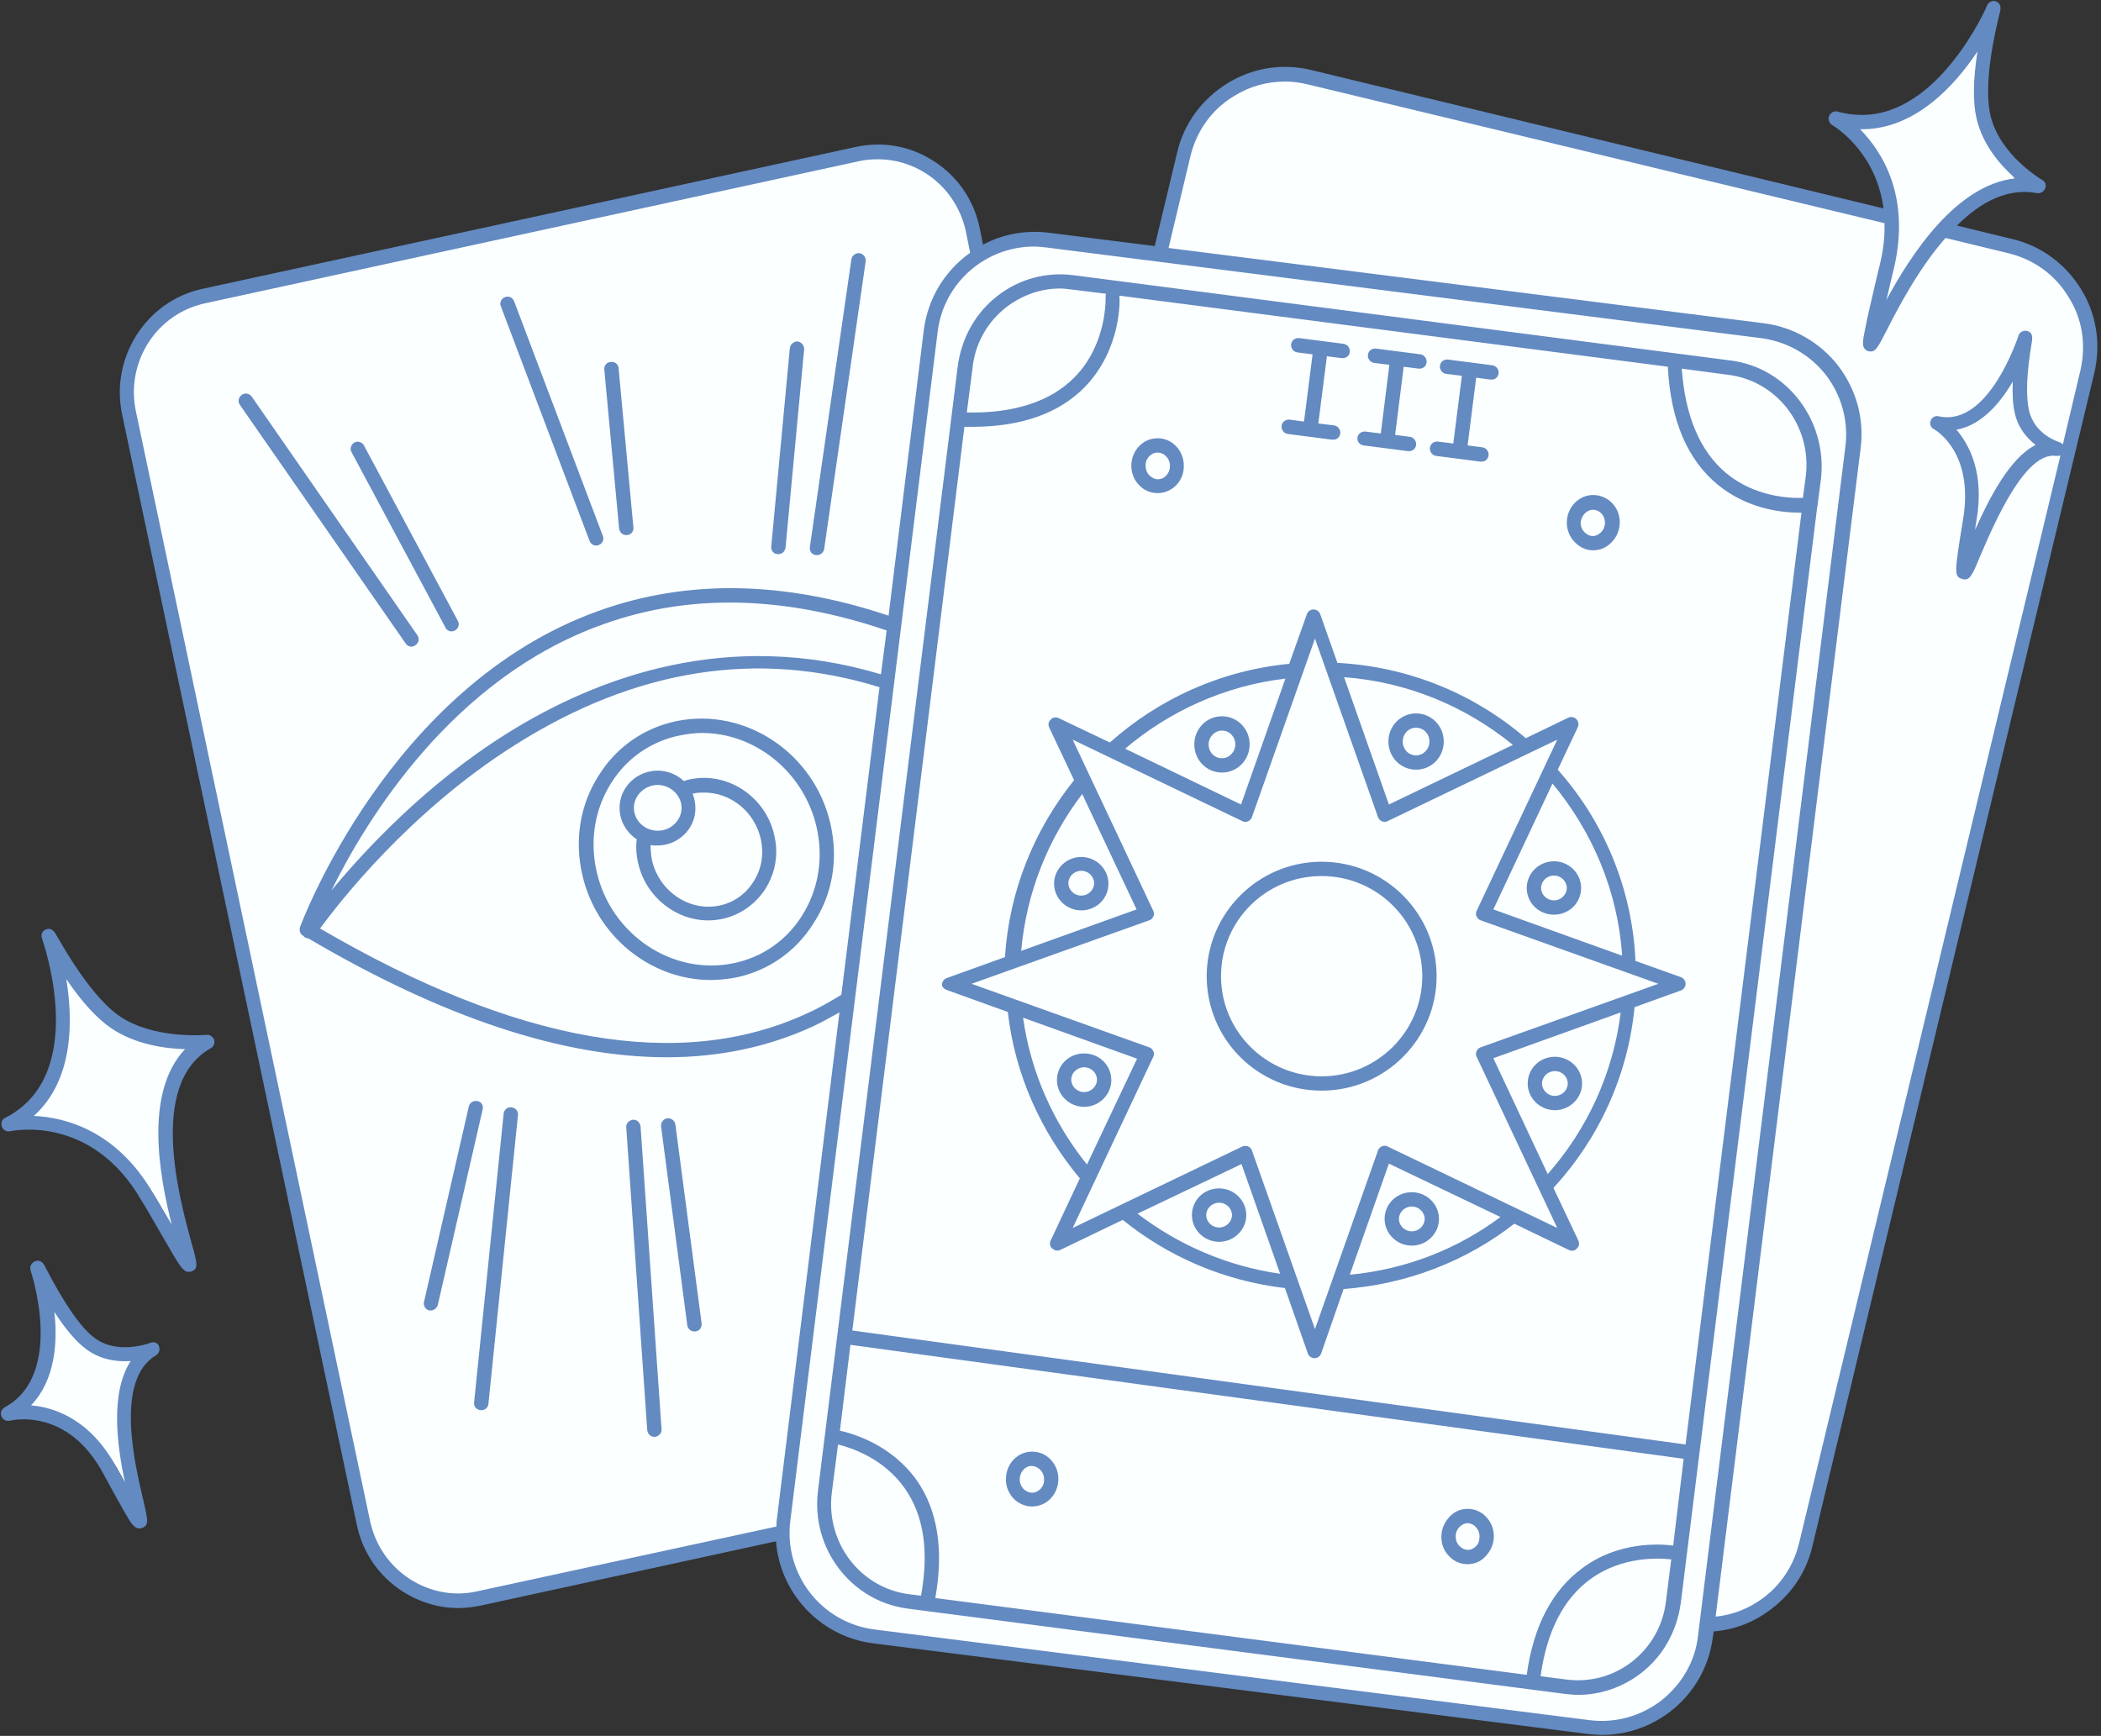
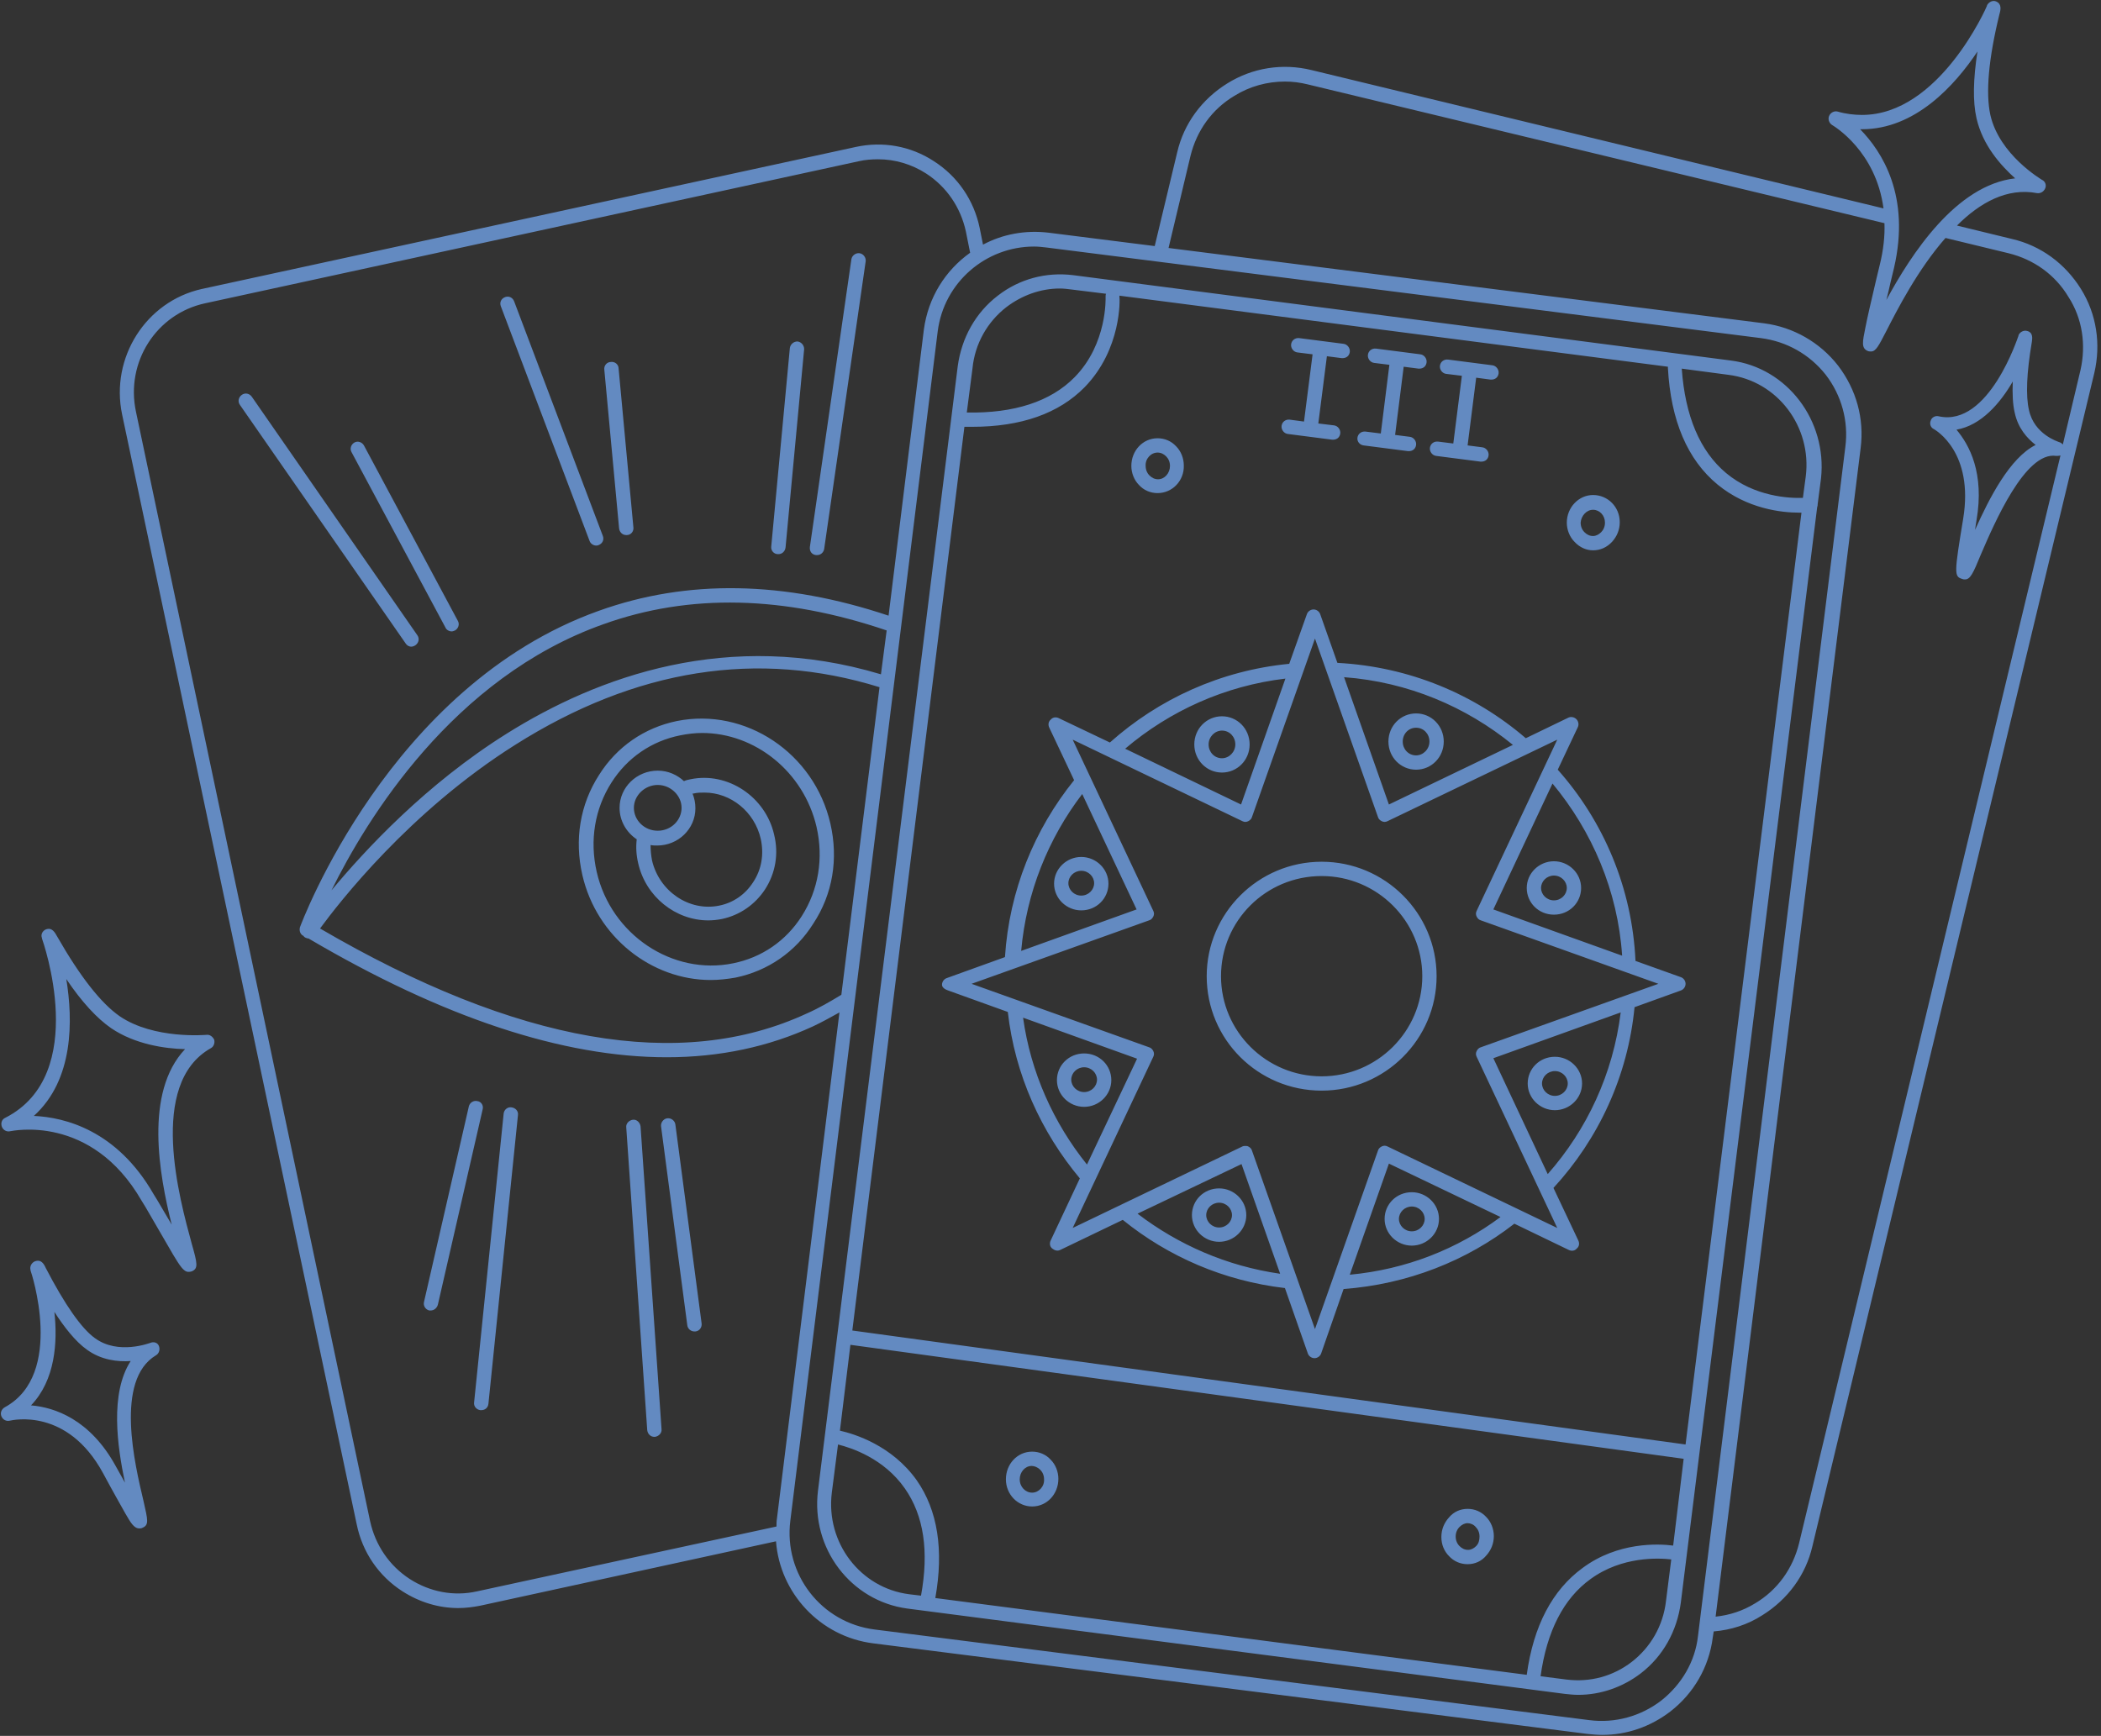
<svg xmlns="http://www.w3.org/2000/svg" fill="#638ac1" height="364" preserveAspectRatio="xMidYMid meet" version="1" viewBox="-0.3 -0.2 440.5 364.0" width="440.5" zoomAndPan="magnify">
  <rect x="-0.3" y="-0.2" width="440.5" height="364.0" fill="#333333" stroke="none" />
  <g id="change1_1">
-     <path d="M437.6,76.9l-25.7,106.6c0,0-27.3,119.9-33.4,138.5s-20.6,19.6-20.6,19.6c-3.8,22.2-24.4,20.1-24.4,20.1 s-128.1-15.9-149.8-18.4c-21.7-2.5-20.1-22.1-20.1-22.1s-32.2,8.5-59.9,12.6s-28-15.3-28-15.3s-44.5-210-49-230.5 C22.2,67.6,41.8,62,41.8,62s114.4-24.6,131-28.4c16.6-3.7,17.1,0.6,23.8,2.4c6.7,1.7,8.3,17.3,8.3,17.3c8.1-7.1,25.3-1.1,31.9,0 s5.1,3.8,11.1-19.7c6-23.5,26.5-17.6,26.5-17.6l121.1,29.2c0.2-11.8-8.8-18.6-8.8-18.6l1.8-1.2c15.9,1,26.1-18.4,26.1-18.4h1.7 c-5.2,15.3,5.7,30,5.7,30l0.9,1.6C416,38.9,406.7,48,405.7,49c0.5-0.4,3.2-1.5,17.6,3.2C439.7,57.7,437.6,76.9,437.6,76.9z M23.1,214.4c-3.2-2.1-6.5-5.8-10.1-11c1.5,9.2,1.7,22.5-7.2,30.6c7,0.3,18.5,3.2,26.8,17.4l0.8,1.4c1.2,2,2.2,3.8,3.1,5.4 c-2.8-11.1-6.2-29.6,3.1-39.1C35.1,219,28.4,218.1,23.1,214.4z M18,282.1c-2.6-1.9-5.2-5.2-7.3-8.6c0.8,6.8,0.3,15.4-5.3,21.2 c5.3,0.5,13.4,3.1,19.3,13.8c0.7,1.2,1.3,2.5,2,3.7c-1.8-8.3-3.4-20.3,1.3-27.5C25,284.9,21.3,284.4,18,282.1z" fill="#fbffff" />
-   </g>
+     </g>
  <g id="change2_1">
    <path d="M436,60.4c-3.3-5.3-8.4-9.1-14.5-10.5L410,47.1c4.8-4.8,10.5-8,16.8-6.8c0.7,0.1,1.4-0.3,1.7-1c0.3-0.7,0-1.5-0.7-1.8 c-0.1-0.1-8.9-5.2-10.8-13.6c-1-4.6-0.4-11.7,1.9-21.1c0.3-1,0.5-2.2-0.7-2.7c-0.7-0.3-1.5,0.1-1.9,0.8c0,0,0,0.1,0,0.1 c-0.1,0.3-10,22.9-26.2,22.9c-1.6,0-3.4-0.2-5.1-0.7c-0.7-0.2-1.5,0.2-1.8,0.9c-0.3,0.7,0,1.5,0.6,1.9c0.5,0.3,9.2,5.5,10.8,17.5 L274.7,14.5c-6.1-1.5-12.4-0.5-17.7,2.8c-5.3,3.3-9.1,8.4-10.5,14.5l-4.7,19.6l-22.2-2.8c-4.9-0.6-9.7,0.3-13.8,2.5l-0.7-3.5 c-1.2-5.8-4.6-10.8-9.6-14c-4.9-3.2-10.7-4.2-16.3-3L42,60.4C30.3,63,22.8,74.8,25.3,86.7l49.2,232.8c1.2,5.8,4.6,10.8,9.6,14 c3.6,2.3,7.6,3.5,11.7,3.5c1.5,0,3.1-0.2,4.6-0.5l62-13.5c0.8,10.8,9.2,20,20.4,21.4l149.8,19c1,0.1,2,0.2,3,0.2 c5.2,0,10.1-1.7,14.3-4.9c4.9-3.8,8.1-9.3,8.9-15.5l0.2-1.3c3.6-0.3,7.1-1.4,10.2-3.4c5.3-3.3,9.1-8.4,10.5-14.5l59.1-246 C440.2,72,439.3,65.7,436,60.4z M390.1,26.9c11.1,0,19.4-9.1,24.2-16.3c-0.9,5.8-1,10.5-0.2,14c1.3,5.7,5.1,9.9,8.1,12.6 c-12.4,1.4-21.8,15.9-27,25.5c0.3-1.2,0.6-2.4,0.9-3.8l0.7-2.9c3.5-15.1-2.5-24.4-7.1-29.1C389.8,26.9,390,26.9,390.1,26.9z M99.7,333.5c-4.9,1.1-9.9,0.1-14.1-2.6c-4.3-2.8-7.2-7.1-8.3-12.1L28.2,86.1C26,75.7,32.5,65.6,42.7,63.4l137.1-29.8 c1.3-0.3,2.7-0.4,4-0.4c3.5,0,7,1,10.1,3c4.3,2.8,7.2,7.1,8.3,12.1l0.9,4.5c-5.2,3.7-8.8,9.4-9.7,16.1l-7.4,60 c-21.8-7.3-42.2-7.7-60.8-1c-43.9,15.7-62.4,65.8-62.6,66.3c-0.2,0.7,0,1.4,0.6,1.8c0,0,0,0,0.1,0c0.1,0.2,0.2,0.3,0.4,0.4 c0.2,0.1,0.5,0.2,0.7,0.2c28.2,16.6,53.3,24.9,75.1,24.9c11.1,0,21.4-2.2,30.7-6.5c1.9-0.9,3.7-1.9,5.5-2.9l-13.1,106.1 c-0.1,0.6-0.1,1.1-0.1,1.7L99.7,333.5z M176.1,208.4c-2.3,1.4-4.7,2.8-7.2,3.9c-26.5,12.3-60.8,6.3-102.1-17.8 c3.9-5.3,18.7-24.5,40.9-38.5c25.3-16,50.9-20,76.4-12.1L176.1,208.4z M184.4,141.2c-32-9.6-59.4,0.5-78.4,12.4 c-17.1,10.7-29.8,24.5-36.8,32.9c7.3-14.8,25.4-44.6,57-55.8c18.1-6.5,37.9-6,59.4,1.3L184.4,141.2z M348,356.4 c-4.3,3.3-9.7,4.8-15.1,4.1l-149.8-19c-11.2-1.4-19.1-11.6-17.7-22.8l30.9-249.4c1.3-10.3,10.1-17.8,20.2-17.8 c0.9,0,1.7,0.1,2.6,0.2l149.8,19c5.4,0.7,10.2,3.4,13.6,7.7c3.3,4.3,4.8,9.7,4.1,15.1l-30.9,249.4C355.1,348.2,352.3,353,348,356.4z M435.9,77.4l-3.7,15.6c-0.2-0.2-0.4-0.4-0.8-0.5c-0.2-0.1-5.2-1.6-6.3-6.7c-0.7-3-0.5-7.8,0.6-14.3c0.1-0.7,0.3-2-1-2.3 c-0.7-0.2-1.5,0.2-1.8,0.9c0,0,0,0,0,0.1c-0.1,0.2-6.2,19.2-16.7,16.9c-0.7-0.2-1.5,0.2-1.7,0.9c-0.3,0.7,0,1.5,0.7,1.8 c0.3,0.2,8.4,4.8,6.1,18.8c-1.9,11.5-1.9,12.1-0.2,12.6c0.2,0.1,0.4,0.1,0.6,0.1c1.1,0,1.7-1.3,3.3-5.2c2.8-6.5,9.3-21.7,15.8-20.7 c0.3,0,0.6,0,0.9-0.1l-54.8,228.1c-1.3,5.3-4.5,9.8-9.2,12.6c-2.6,1.6-5.4,2.5-8.3,2.8l30.4-245c0.8-6.2-0.9-12.3-4.7-17.3 c-3.8-4.9-9.4-8.1-15.5-8.9L244.7,51.8l4.6-19.3c1.3-5.3,4.5-9.8,9.2-12.6c3.2-2,6.9-3,10.6-3c1.6,0,3.2,0.2,4.8,0.6l120.9,29.1 c0.1,2.6-0.2,5.6-1,8.8l-0.7,2.9c-1.1,4.7-1.9,8.1-2.3,10.2c-0.6,3-0.9,4.3,0.5,4.9c0.2,0.1,0.5,0.1,0.7,0.1c1,0,1.6-1.2,3.2-4.3 c2.3-4.5,6.6-12.9,12.4-19.5l13.2,3.2c5.3,1.3,9.8,4.5,12.6,9.2C436.3,66.6,437.1,72.1,435.9,77.4z M409.9,89.9 c5.2-0.9,9.2-5.6,11.8-10.1c-0.1,2.6,0,4.8,0.4,6.5c0.7,3.3,2.6,5.4,4.4,6.8c-5.4,2.7-9.7,11.1-12.7,17.8c0.1-0.8,0.2-1.4,0.3-2 C415.8,99,412.6,93.1,409.9,89.9z M173.8,172.5c-3.4-14.8-17.8-24.4-32.2-21.5c-6.8,1.4-12.6,5.4-16.3,11.3c-4,6.2-5.2,13.6-3.5,21 c3,13,14.5,22,26.9,22c1.7,0,3.5-0.2,5.2-0.5c6.8-1.4,12.6-5.4,16.3-11.3C174.3,187.3,175.5,179.9,173.8,172.5z M167.8,191.9 c-3.3,5.2-8.4,8.7-14.4,9.9c-12.7,2.6-25.6-6-28.6-19.2c-1.5-6.6-0.4-13.2,3.1-18.7c3.3-5.2,8.4-8.7,14.4-9.9 c1.5-0.3,3.1-0.5,4.6-0.5c11.1,0,21.3,8.1,24,19.7C172.4,179.8,171.3,186.4,167.8,191.9z M144.5,163.2c-0.5,0.1-1,0.2-1.4,0.4 c-1.4-1.3-3.3-2.2-5.5-2.2c-4.4,0-8,3.5-8,7.8c0,2.8,1.5,5.2,3.6,6.6c-0.2,1.6-0.1,3.3,0.3,5c1.6,7.1,7.9,12,14.7,12 c0.9,0,1.9-0.1,2.9-0.3c3.7-0.8,6.9-3,9-6.2c2.2-3.4,2.9-7.5,1.9-11.5C160.2,166.9,152.3,161.6,144.5,163.2z M137.6,164.4 c2.7,0,5,2.2,5,4.8s-2.2,4.8-5,4.8s-5-2.2-5-4.8S134.9,164.4,137.6,164.4z M157.6,184.8c-1.6,2.5-4.1,4.3-7.1,4.9 c-6.3,1.3-12.6-3-14.1-9.5c-0.2-1.1-0.3-2.1-0.3-3.2c0.5,0.1,0.9,0.1,1.4,0.1c4.4,0,8-3.5,8-7.8c0-1.1-0.2-2.1-0.6-3.1 c0.1,0,0.1,0,0.2,0c0.8-0.2,1.5-0.2,2.3-0.2c5.5,0,10.5,4,11.8,9.7C159.9,178.9,159.4,182.1,157.6,184.8z M362.6,75.4L224.7,57.5 c-5.7-0.7-11.3,0.8-15.8,4.3c-4.7,3.6-7.6,8.9-8.4,14.8l-29.3,235.8c-1.5,12.1,6.9,23.1,18.7,24.7L327.8,355 c0.9,0.1,1.9,0.2,2.8,0.2c4.7,0,9.3-1.6,13.1-4.5c4.7-3.6,7.6-8.9,8.4-14.8l28.6-229.8c0.1-0.2,0.1-0.4,0.1-0.6l0.7-5.4 C382.8,88,374.4,76.9,362.6,75.4z M210.7,64.2c3.3-2.5,7.2-3.9,11.2-3.9c0.8,0,1.6,0.1,2.4,0.2l7.3,0.9c-0.1,0.2-0.1,0.4-0.1,0.7 c0,0.1,0.4,9.8-6.5,16.8c-5,5.1-12.7,7.6-22.6,7.4l1.2-9.3C204.1,71.9,206.7,67.3,210.7,64.2z M201.9,89.3 C201.9,89.3,201.9,89.3,201.9,89.3c0.6,0,1.1,0,1.6,0c10.3,0,18.2-2.8,23.6-8.3c7.8-8,7.4-18.6,7.3-19c0-0.1,0-0.1,0-0.2l115,14.9 c0,0.1,0,0.2,0,0.3c0.6,11,4.1,19.2,10.4,24.4c6.2,5.1,13.4,5.9,17.1,5.9c0.2,0,0.4,0,0.5,0l-24.3,195.4l-174.7-23.9L201.9,89.3z M350.5,323.9c-3.1-0.4-11.6-0.8-19,4.7c-6.3,4.6-10.3,12.1-11.7,22.4l-124-16.1c1.8-10.1,0.5-18.4-3.9-24.7 c-5.2-7.3-13-9.7-16.1-10.4l2.2-18l174.7,23.9L350.5,323.9z M174.1,312.8l1.3-10.1c2.8,0.7,9.6,2.9,14,9.2c4,5.7,5.1,13.2,3.4,22.5 l-2.5-0.3C180.1,332.8,172.8,323.3,174.1,312.8z M341.8,348.3c-3.9,3-8.7,4.3-13.6,3.7l-5.5-0.7c1.3-9.4,4.8-16.3,10.5-20.4 c6.6-4.8,14.3-4.4,16.9-4.1l-1.1,8.7C348.4,340.7,345.8,345.2,341.8,348.3z M378.3,99.7l-0.6,4.5c-2.8,0.1-10.1-0.2-16.1-5.2 c-5.5-4.6-8.6-12-9.3-21.9l9.8,1.3C372.4,79.7,379.6,89.3,378.3,99.7z M216.1,304.2c-3.1,0-5.5,2.6-5.5,5.8c0,3.2,2.5,5.7,5.5,5.7 c0,0,0,0,0,0c3.1,0,5.5-2.6,5.5-5.8c0-1.5-0.6-3-1.6-4C219,304.8,217.6,304.2,216.1,304.2z M216.1,312.8 C216.1,312.8,216.1,312.8,216.1,312.8c-1.4,0-2.6-1.2-2.6-2.8c0-1.5,1.1-2.8,2.5-2.8c0.6,0,1.3,0.3,1.8,0.8c0.5,0.5,0.8,1.2,0.8,2 C218.7,311.5,217.5,312.8,216.1,312.8z M307.4,316.2c-1.5,0-2.9,0.6-3.9,1.8c-1,1.1-1.6,2.5-1.6,4.1s0.6,3,1.6,4 c1,1.1,2.4,1.7,3.9,1.7c0,0,0,0,0,0c1.5,0,2.9-0.6,3.9-1.8c1-1.1,1.6-2.5,1.6-4.1c0-1.5-0.6-3-1.6-4 C310.3,316.8,308.9,316.2,307.4,316.2z M309.2,324c-0.5,0.5-1.1,0.8-1.7,0.8c-0.7,0-1.3-0.3-1.8-0.8c-0.5-0.5-0.8-1.2-0.8-2 c0-0.8,0.3-1.5,0.8-2c0.5-0.5,1.1-0.8,1.7-0.8c0,0,0,0,0,0c0.6,0,1.3,0.3,1.7,0.8c0.5,0.5,0.8,1.2,0.8,2S309.7,323.5,309.2,324z M242.4,103.2C242.4,103.2,242.4,103.2,242.4,103.2c3.1,0,5.6-2.6,5.5-5.8c0-1.5-0.6-3-1.6-4c-1-1.1-2.4-1.7-3.9-1.7c0,0,0,0,0,0 c-3.1,0-5.5,2.6-5.5,5.8c0,1.5,0.6,3,1.6,4C239.5,102.6,240.9,103.2,242.4,103.2z M242.4,94.7C242.4,94.7,242.4,94.7,242.4,94.7 c0.7,0,1.3,0.3,1.8,0.8c0.5,0.5,0.8,1.2,0.8,2c0,1.5-1.1,2.8-2.5,2.8c0,0,0,0,0,0c-0.7,0-1.3-0.3-1.8-0.8c-0.5-0.5-0.8-1.2-0.8-2 C239.8,96,241,94.7,242.4,94.7z M333.7,115.2C333.8,115.2,333.8,115.2,333.7,115.2c1.5,0,2.9-0.6,4-1.8c1-1.1,1.6-2.5,1.6-4.1 c0-3.2-2.5-5.7-5.6-5.7c-3,0-5.5,2.6-5.5,5.8c0,1.5,0.6,3,1.6,4C330.9,114.6,332.3,115.2,333.7,115.2z M333.7,106.7 C333.7,106.7,333.7,106.7,333.7,106.7c1.4,0,2.5,1.2,2.5,2.7c0,0.8-0.3,1.5-0.8,2c-0.5,0.5-1.1,0.8-1.7,0.8c-0.7,0-1.3-0.3-1.8-0.8 c-0.5-0.5-0.8-1.2-0.8-2C331.2,108,332.3,106.7,333.7,106.7z M198.5,207.5L211,212c1.5,13.2,7,25.2,15.1,34.9l-6.1,13 c-0.3,0.6-0.2,1.3,0.3,1.7c0.5,0.4,1.1,0.6,1.7,0.3l13.1-6.3c9.5,7.7,21.2,12.8,34,14.3l4.8,13.7c0.2,0.6,0.8,1,1.4,1s1.2-0.4,1.4-1 l4.7-13.5c13.4-1,25.8-5.9,35.8-13.7l11.4,5.5c0.6,0.3,1.3,0.2,1.7-0.3c0.5-0.4,0.6-1.1,0.3-1.7l-5.2-11c9.4-10.2,15.6-23.4,17-37.9 l9.7-3.5c0.6-0.2,1-0.8,1-1.4s-0.4-1.2-1-1.4l-9.5-3.4c-0.7-15.3-6.7-29.3-16.3-40.1l4.2-8.9c0.3-0.6,0.1-1.3-0.3-1.7 c-0.4-0.4-1.1-0.6-1.7-0.3l-8.9,4.3c-10.7-9.2-24.4-15-39.5-15.8l-3.6-10.2c-0.2-0.6-0.8-1-1.4-1s-1.2,0.4-1.4,1l-3.7,10.4 c-14.4,1.4-27.4,7.4-37.6,16.5l-10.7-5.1c-0.6-0.3-1.3-0.2-1.7,0.3c-0.5,0.4-0.6,1.1-0.3,1.7l5.2,11c-8.3,10.3-13.6,23.1-14.5,37.1 l-12.2,4.4c-0.6,0.2-1,0.8-1,1.4S197.9,207.3,198.5,207.5z M214.2,213.2l23.9,8.6l-10.5,22.2C220.6,235.3,215.8,224.7,214.2,213.2z M238.2,254.3l21.8-10.4l8.1,23C256.9,265.3,246.7,260.8,238.2,254.3z M282.7,267.1l8.2-23.3l23.4,11.2 C305.3,261.7,294.5,266,282.7,267.1z M324.2,246l-11.4-24.3l26.7-9.6C337.9,225,332.4,236.7,324.2,246z M339.8,200.2l-27-9.7 l12.4-26.4C333.5,174.1,338.9,186.6,339.8,200.2z M316.9,156l-26,12.5l-9.4-26.7C294.9,142.8,307.1,148,316.9,156z M269.2,142.1 l-9.3,26.4l-24.3-11.7C244.9,148.9,256.5,143.6,269.2,142.1z M226.6,166.3l11.4,24.2l-24.2,8.7C214.9,186.9,219.5,175.6,226.6,166.3 z M240.6,192.8c0.4-0.1,0.7-0.4,0.9-0.8s0.2-0.8,0-1.2l-16.9-35.9l35.6,17.1c0.4,0.2,0.8,0.2,1.2,0c0.4-0.2,0.7-0.5,0.8-0.9 l13.2-37.4l13.2,37.4c0.1,0.4,0.4,0.7,0.8,0.9c0.4,0.2,0.8,0.2,1.2,0l35.6-17.1l-16.9,35.9c-0.2,0.4-0.2,0.8,0,1.2s0.5,0.7,0.9,0.8 l37.2,13.3l-37.2,13.3c-0.4,0.1-0.7,0.4-0.9,0.8s-0.2,0.8,0,1.2l16.9,35.9l-35.6-17.1c-0.4-0.2-0.8-0.2-1.2,0s-0.7,0.5-0.8,0.9 l-13.2,37.4l-13.2-37.4c-0.1-0.4-0.4-0.7-0.8-0.9c-0.2-0.1-0.4-0.1-0.6-0.1c-0.2,0-0.4,0-0.6,0.1l-35.6,17.1l16.9-35.9 c0.2-0.4,0.2-0.8,0-1.2s-0.5-0.7-0.9-0.8l-37.2-13.3L240.6,192.8z M296.6,161.2c3.2,0,5.8-2.6,5.8-5.9s-2.6-5.9-5.8-5.9 c-3.2,0-5.8,2.6-5.8,5.9S293.4,161.2,296.6,161.2z M296.6,152.4c1.6,0,2.8,1.3,2.8,2.9s-1.3,2.9-2.8,2.9c-1.6,0-2.8-1.3-2.8-2.9 S295,152.4,296.6,152.4z M261.7,155.9c0-3.3-2.6-5.9-5.8-5.9c-3.2,0-5.8,2.6-5.8,5.9s2.6,5.9,5.8,5.9 C259.1,161.8,261.7,159.2,261.7,155.9z M255.9,158.8c-1.6,0-2.8-1.3-2.8-2.9c0-1.6,1.3-2.9,2.8-2.9c1.6,0,2.8,1.3,2.8,2.9 C258.7,157.5,257.4,158.8,255.9,158.8z M325.5,191.6c3.2,0,5.7-2.5,5.7-5.6c0-3.1-2.6-5.6-5.7-5.6s-5.7,2.5-5.7,5.6 C319.8,189.1,322.3,191.6,325.5,191.6z M325.5,183.4c1.5,0,2.7,1.2,2.7,2.6s-1.2,2.6-2.7,2.6s-2.7-1.2-2.7-2.6 S324,183.4,325.5,183.4z M325.7,232.6c3.1,0,5.7-2.5,5.7-5.6s-2.6-5.6-5.7-5.6c-3.2,0-5.7,2.5-5.7,5.6S322.6,232.6,325.7,232.6z M325.7,224.4c1.5,0,2.7,1.2,2.7,2.6s-1.2,2.6-2.7,2.6c-1.5,0-2.7-1.2-2.7-2.6S324.2,224.4,325.7,224.4z M295.7,261 c3.1,0,5.7-2.5,5.7-5.6s-2.6-5.6-5.7-5.6c-3.2,0-5.7,2.5-5.7,5.6S292.6,261,295.7,261z M295.7,252.8c1.5,0,2.7,1.2,2.7,2.6 s-1.2,2.6-2.7,2.6c-1.5,0-2.7-1.2-2.7-2.6S294.2,252.8,295.7,252.8z M255.3,249c-3.2,0-5.7,2.5-5.7,5.6s2.6,5.6,5.7,5.6 c3.1,0,5.7-2.5,5.7-5.6S258.4,249,255.3,249z M255.3,257.2c-1.5,0-2.7-1.2-2.7-2.6s1.2-2.6,2.7-2.6c1.5,0,2.7,1.2,2.7,2.6 S256.8,257.2,255.3,257.2z M227,220.7c-3.2,0-5.7,2.5-5.7,5.6s2.6,5.6,5.7,5.6s5.7-2.5,5.7-5.6S230.2,220.7,227,220.7z M227,228.8 c-1.5,0-2.7-1.2-2.7-2.6s1.2-2.6,2.7-2.6s2.7,1.2,2.7,2.6S228.5,228.8,227,228.8z M226.4,179.5c-3.1,0-5.7,2.5-5.7,5.6 c0,3.1,2.6,5.6,5.7,5.6c3.2,0,5.7-2.5,5.7-5.6C232.1,182,229.5,179.5,226.4,179.5z M226.4,187.6c-1.5,0-2.7-1.2-2.7-2.6 s1.2-2.6,2.7-2.6c1.5,0,2.7,1.2,2.7,2.6S227.9,187.6,226.4,187.6z M268.4,89.1c0.1-0.8,0.8-1.4,1.7-1.3l3,0.4l1.8-14.1l-3.2-0.4 c-0.8-0.1-1.4-0.9-1.3-1.7c0.1-0.8,0.8-1.4,1.7-1.3l9.3,1.2c0.8,0.1,1.4,0.9,1.3,1.7c-0.1,0.8-0.7,1.3-1.5,1.3c-0.1,0-0.1,0-0.2,0 l-3.1-0.4l-1.8,14.1l3.3,0.4c0.8,0.1,1.4,0.9,1.3,1.7c-0.1,0.8-0.7,1.3-1.5,1.3c-0.1,0-0.1,0-0.2,0l-9.3-1.2 C268.9,90.7,268.3,89.9,268.4,89.1z M284.3,91.6c0.1-0.8,0.8-1.4,1.7-1.3l3.2,0.4l1.8-14.4l-3.2-0.4c-0.8-0.1-1.4-0.9-1.3-1.7 s0.8-1.4,1.7-1.3l9.3,1.2c0.8,0.1,1.4,0.9,1.3,1.7c-0.1,0.8-0.7,1.3-1.5,1.3c-0.1,0-0.1,0-0.2,0l-3.1-0.4L292.2,91l3.1,0.4 c0.8,0.1,1.4,0.9,1.3,1.7c-0.1,0.8-0.7,1.3-1.5,1.3c-0.1,0-0.1,0-0.2,0l-9.3-1.2C284.8,93.1,284.2,92.4,284.3,91.6z M299.5,93.7 c0.1-0.8,0.8-1.4,1.7-1.3l3.2,0.4l1.8-14.2l-3.3-0.4c-0.8-0.1-1.4-0.9-1.3-1.7c0.1-0.8,0.8-1.4,1.7-1.3l9.3,1.2 c0.8,0.1,1.4,0.9,1.3,1.7c-0.1,0.8-0.7,1.3-1.5,1.3c-0.1,0-0.1,0-0.2,0l-3-0.4l-1.8,14.2l3.1,0.4c0.8,0.1,1.4,0.9,1.3,1.7 c-0.1,0.8-0.7,1.3-1.5,1.3c-0.1,0-0.1,0-0.2,0l-9.3-1.2C300,95.3,299.4,94.5,299.5,93.7z M108.3,233.6l-6.2,60.6 c-0.1,0.8-0.7,1.3-1.5,1.3c-0.1,0-0.1,0-0.2,0c-0.8-0.1-1.4-0.8-1.3-1.6l6.2-60.6c0.1-0.8,0.8-1.4,1.6-1.3 C107.8,232.1,108.4,232.8,108.3,233.6z M84.8,134.8L50,84.7c-0.5-0.7-0.3-1.6,0.4-2.1c0.7-0.5,1.6-0.3,2.1,0.4l34.7,50 c0.5,0.7,0.3,1.6-0.4,2.1c-0.3,0.2-0.6,0.3-0.9,0.3C85.5,135.4,85.1,135.2,84.8,134.8z M104.7,64c-0.3-0.8,0.1-1.6,0.9-1.9 c0.8-0.3,1.6,0.1,1.9,0.9l18.6,49.2c0.3,0.8-0.1,1.6-0.9,1.9c-0.2,0.1-0.4,0.1-0.5,0.1c-0.6,0-1.2-0.4-1.4-1L104.7,64z M169.5,114.5 l8.7-60.3c0.1-0.8,0.9-1.4,1.7-1.3c0.8,0.1,1.4,0.9,1.3,1.7l-8.7,60.3c-0.1,0.7-0.7,1.3-1.5,1.3c-0.1,0-0.1,0-0.2,0 C169.9,116.1,169.4,115.4,169.5,114.5z M145.5,279c-0.1,0-0.1,0-0.2,0c-0.7,0-1.4-0.5-1.5-1.3l-5.5-41.7c-0.1-0.8,0.5-1.6,1.3-1.7 c0.8-0.1,1.6,0.5,1.7,1.3l5.5,41.7C146.9,278.1,146.4,278.9,145.5,279z M100.9,232.4l-9.4,41c-0.2,0.7-0.8,1.2-1.5,1.2 c-0.1,0-0.2,0-0.3,0c-0.8-0.2-1.3-1-1.1-1.8l9.4-41c0.2-0.8,1-1.3,1.8-1.1C100.6,230.8,101.1,231.6,100.9,232.4z M73.4,94.6 c-0.4-0.7-0.1-1.6,0.6-2c0.7-0.4,1.6-0.1,2,0.6L95.7,130c0.4,0.7,0.1,1.6-0.6,2c-0.2,0.1-0.5,0.2-0.7,0.2c-0.5,0-1.1-0.3-1.3-0.8 L73.4,94.6z M129.5,110.6l-3.1-33.3c-0.1-0.8,0.5-1.6,1.4-1.6c0.8-0.1,1.6,0.5,1.6,1.4l3.1,33.3c0.1,0.8-0.5,1.6-1.4,1.6 c0,0-0.1,0-0.1,0C130.2,112,129.6,111.4,129.5,110.6z M161.4,114.4l3.9-41.6c0.1-0.8,0.8-1.4,1.6-1.4c0.8,0.1,1.4,0.8,1.4,1.6 l-3.9,41.6c-0.1,0.8-0.7,1.4-1.5,1.4c0,0-0.1,0-0.1,0C161.9,116,161.3,115.2,161.4,114.4z M134,236l4.4,63.5 c0.1,0.8-0.6,1.5-1.4,1.6c0,0-0.1,0-0.1,0c-0.8,0-1.4-0.6-1.5-1.4l-4.4-63.5c-0.1-0.8,0.6-1.5,1.4-1.6 C133.2,234.5,133.9,235.2,134,236z M31.2,281.4c-0.1,0-6.7,2.6-11.6-1c-2.8-2-6.3-7-10.3-14.7c-0.4-0.9-1-1.9-2.3-1.4 c-0.7,0.3-1.1,1.1-0.9,1.8c0,0,0,0.1,0,0.1c0.1,0.2,7.3,21.8-5.4,28.7c-0.7,0.4-1,1.2-0.7,1.9c0.3,0.7,1,1.1,1.8,0.9 c0.5-0.1,12-2.8,19.5,11c2.2,4.1,3.7,6.7,4.7,8.5c1.1,1.9,1.8,3.1,2.9,3.1c0.2,0,0.4,0,0.6-0.1c1.5-0.6,1.2-1.6,0.3-5.6 c-1.8-7.6-6.1-25.4,2.6-30.6c0.7-0.4,0.9-1.3,0.6-2S31.9,281.1,31.2,281.4z M25.9,310.7c-0.6-1.1-1.3-2.3-1.9-3.4 c-5.4-9.9-12.9-12.4-17.8-12.8c5.1-5.3,5.6-13.3,4.9-19.6c2,3.1,4.4,6.2,6.8,7.9c3,2.2,6.5,2.6,9.2,2.4 C22.7,292,24.3,303.1,25.9,310.7z M43,216.8c-0.1,0-11,1-18.2-3.9c-3.9-2.7-8.3-8.3-13.1-16.7c-0.5-0.9-1.1-2-2.4-1.5 c-0.7,0.3-1.1,1.1-0.8,1.8c0,0,0,0.1,0,0.1c0.1,0.3,10.2,28.5-7.7,37.6c-0.7,0.3-1,1.1-0.7,1.9c0.3,0.7,1,1.1,1.8,0.9 c0.2,0,16.9-3.8,27.5,14.6l0.8,1.3c2.8,4.8,4.6,7.9,5.8,10c1.4,2.3,2.2,3.6,3.2,3.6c0.2,0,0.4,0,0.7-0.1c1.4-0.6,1.2-1.6,0-5.8 c-2.5-9.2-9.3-33.5,4-41c0.6-0.3,0.9-1.1,0.7-1.8C44.3,217.2,43.7,216.7,43,216.8z M35.7,256.6c-0.9-1.5-1.9-3.2-3-5.1l-0.8-1.3 c-7.7-13.4-18.6-16.1-25.1-16.4c8.4-7.6,8.2-20.1,6.8-28.7c3.3,4.9,6.5,8.3,9.4,10.3c5,3.4,11.3,4.3,15.5,4.4 C29.9,228.9,33.1,246.2,35.7,256.6z M276.8,228.5c13.3,0,24.1-10.8,24.1-24c0-13.2-10.8-24-24.1-24s-24.1,10.8-24.1,24 C252.7,217.8,263.5,228.5,276.8,228.5z M276.8,183.5c11.6,0,21.1,9.4,21.1,21c0,11.6-9.5,21-21.1,21s-21.1-9.4-21.1-21 C255.7,192.9,265.1,183.5,276.8,183.5z" fill="inherit" />
  </g>
</svg>